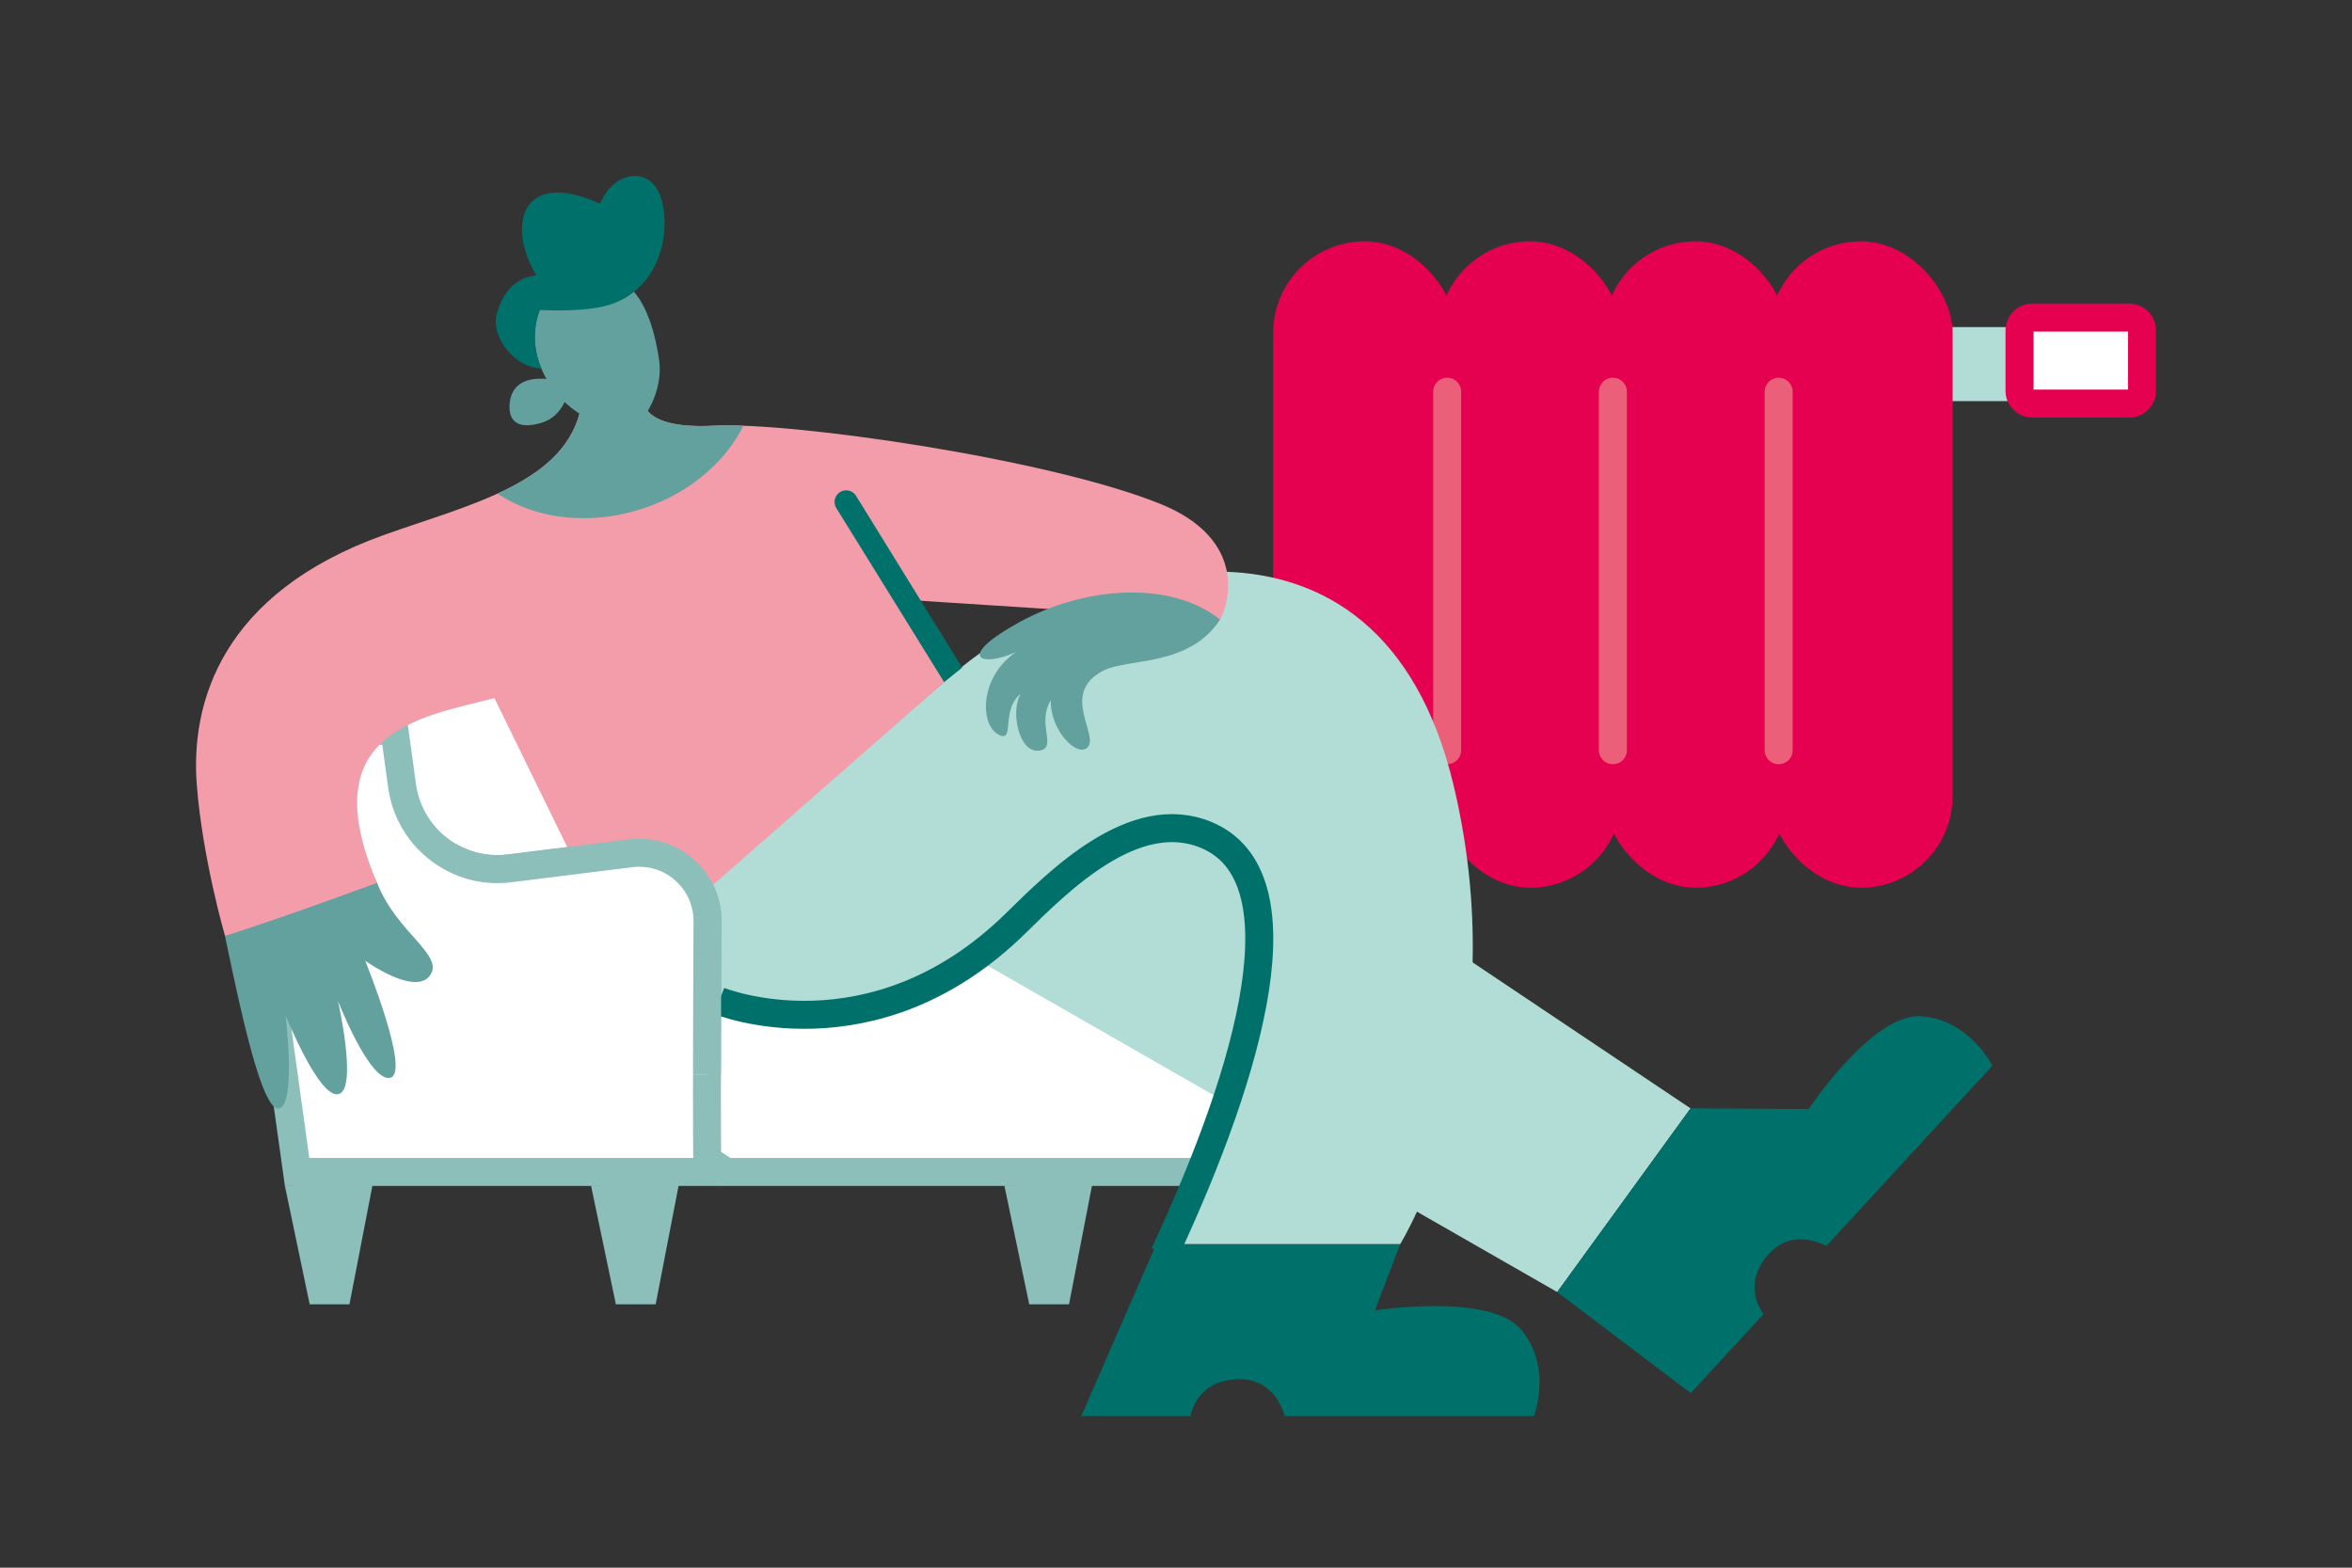
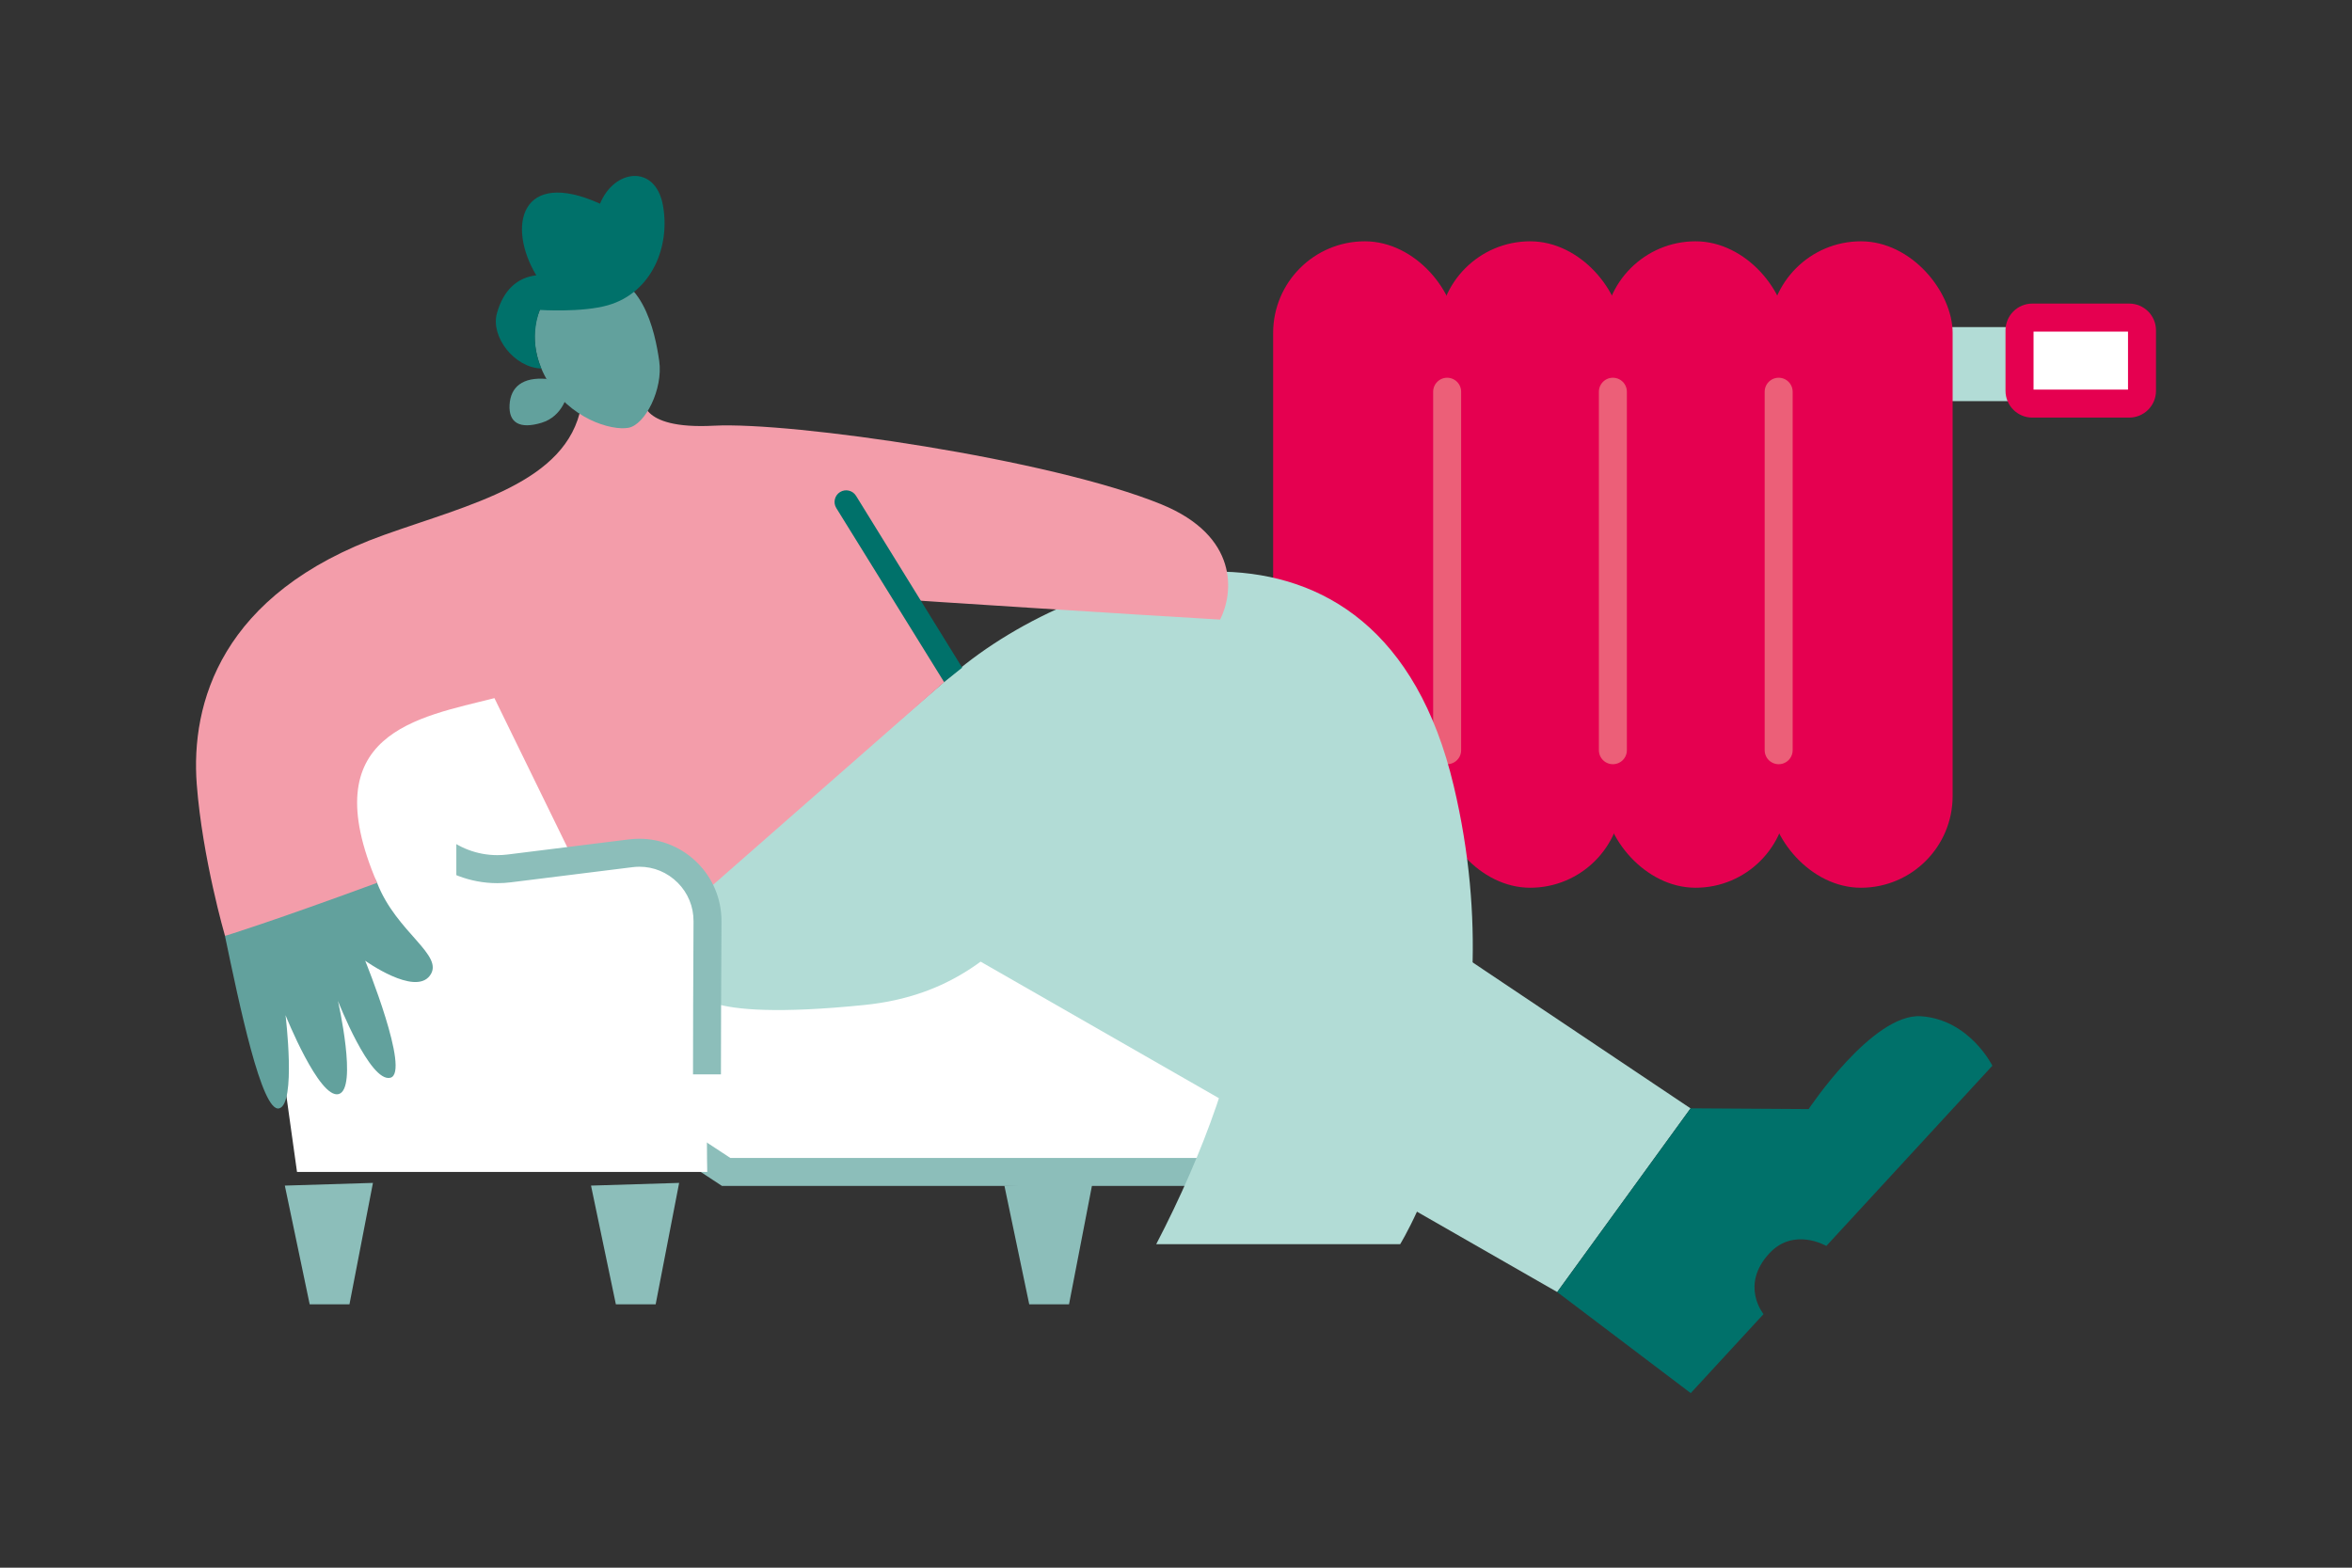
<svg xmlns="http://www.w3.org/2000/svg" id="a" viewBox="0 0 600 400">
  <rect x="0" y="0" width="600" height="400" fill="#333333" stroke="none" />
  <defs>
    <clipPath id="b">
-       <path d="M229.93,152.97l13.19,19.09-77.85,68.3-16.92-16.75-22.22-45.48c-19.53,4.95-46.34,8.85-29.94,47.13-27.6,10.15-38.79,13.54-38.79,13.54,0,0-5.77-19.82-7.21-38.71-1.55-20.47,6.03-48.68,47.82-63.61,21.87-7.81,46.61-13.28,50.25-32.81,4.95-4.95,15.88-2.34,15.88-2.34,0,0-1.82,8.33,17.97,7.29,19.79-1.04,85.76,8.46,114.13,20.05,19.96,8.16,18.4,22.74,15.01,29.42-18.49-1.04-81.32-5.12-81.32-5.12Z" style="fill:#f39daa;" />
+       <path d="M229.93,152.97l13.19,19.09-77.85,68.3-16.92-16.75-22.22-45.48Z" style="fill:#f39daa;" />
    </clipPath>
    <clipPath id="c">
      <rect x="116.41" y="192.9" width="90.26" height="81.23" style="fill:none;" />
    </clipPath>
  </defs>
  <rect x="494.52" y="83.46" width="19.49" height="18.89" style="fill:#b2dcd6;" />
  <path d="M518.44,81.03h24.73c1.8,0,3.26,1.46,3.26,3.26v15.43c0,1.8-1.46,3.26-3.26,3.26h-24.73c-1.8,0-3.26-1.46-3.26-3.26v-15.43c0-1.8,1.46-3.26,3.26-3.26Z" style="fill:#fff;" />
  <path d="M542.86,84.6v14.8h-24.1v-14.8h24.1M543.17,77.46h-24.73c-3.77,0-6.83,3.06-6.83,6.83v15.43c0,3.77,3.06,6.83,6.83,6.83h24.73c3.77,0,6.83-3.06,6.83-6.83v-15.43c0-3.77-3.06-6.83-6.83-6.83h0Z" style="fill:#e50050;" />
  <rect x="451.34" y="61.57" width="46.78" height="164.94" rx="23.39" ry="23.39" style="fill:#e50050;" />
  <rect x="366.97" y="61.57" width="46.78" height="164.94" rx="23.39" ry="23.39" style="fill:#e50050;" />
  <rect x="324.78" y="61.57" width="46.78" height="164.94" rx="23.39" ry="23.39" style="fill:#e50050;" />
  <rect x="409.15" y="61.57" width="46.78" height="164.94" rx="23.39" ry="23.39" style="fill:#e50050;" />
  <line x1="453.74" y1="99.95" x2="453.74" y2="191.42" style="fill:none; stroke:#ec5f78; stroke-linecap:round; stroke-miterlimit:10; stroke-width:7.14px;" />
  <line x1="411.45" y1="99.95" x2="411.45" y2="191.42" style="fill:none; stroke:#ec5f78; stroke-linecap:round; stroke-miterlimit:10; stroke-width:7.14px;" />
  <line x1="369.17" y1="99.95" x2="369.17" y2="191.42" style="fill:none; stroke:#ec5f78; stroke-linecap:round; stroke-miterlimit:10; stroke-width:7.14px;" />
  <polygon points="72.66 302.51 79 332.8 89.15 332.8 95.14 301.82 72.66 302.51" style="fill:#8cbeba;" />
  <polygon points="150.77 302.51 157.11 332.8 167.26 332.8 173.25 301.82 150.77 302.51" style="fill:#8cbeba;" />
  <polygon points="256.22 302.51 262.56 332.8 272.71 332.8 278.7 301.82 256.22 302.51" style="fill:#8cbeba;" />
  <polygon points="185.26 299.03 97.03 241.05 81.44 168.49 139.01 157.94 330.88 269.78 331.31 299.03 185.26 299.03" style="fill:#fff;" />
  <path d="M138.35,161.69l188.98,110.16.35,23.61h-141.36l-86.11-56.58-14.5-67.53,52.65-9.65M139.67,154.19l-62.49,11.46,16.66,77.59,90.35,59.36h150.75l-.52-34.89-194.75-113.52h0Z" style="fill:#8cbeba;" />
  <polygon points="247.04 243.58 397.25 329.67 431.27 282.81 291.37 189.08 247.04 243.58" style="fill:#b2dcd6;" />
  <path d="M294.95,317.47c24.54-47.16,35.3-98.53,3.01-102.01-32.29-3.47-32.98,36.45-77.42,40.96-44.44,4.51-43.05-4.17-43.05-4.17l1.56-25.08s32.13-27.67,64.05-55.11c32.71-28.12,108.84-51.22,127.75,28.47,16.32,68.74-13.67,116.93-13.67,116.93h-62.25Z" style="fill:#b2dcd6;" />
  <path d="M75.77,299.03c-5.42-38.41-13-94.96-14.79-114.97,5.48,3.46,11.05,4.02,15.65,4.02,3.61,0,7.2-.39,11-.81,3.81-.42,7.74-.85,11.68-.85.45,0,.88,0,1.31.02l1.95,14.14c1.67,12.08,12.11,21.19,24.29,21.19,1.02,0,2.04-.06,3.06-.19l31-3.86c.73-.09,1.46-.14,2.19-.14,4.64,0,9.01,1.83,12.31,5.14,3.28,3.3,5.08,7.69,5.05,12.35-.07,12.26-.14,29.8-.14,43.72,0,10.53,0,16.62.09,20.24h-104.65Z" style="fill:#fff;" />
-   <path d="M65.14,189.94c4.23,1.43,8.24,1.7,11.49,1.7,3.8,0,7.66-.42,11.4-.83,3.12-.34,6.33-.69,9.49-.8l1.52,11.04c1.91,13.84,13.87,24.28,27.83,24.28,1.16,0,2.34-.07,3.5-.22l31-3.86c.58-.07,1.17-.11,1.75-.11,3.68,0,7.15,1.45,9.78,4.09,2.61,2.62,4.04,6.11,4.02,9.82-.07,12.26-.14,29.8-.14,43.74,0,7.11.02,12.72.06,16.67h-97.94c-4.86-34.6-11.31-82.64-13.73-105.51M57.28,176.16c-2.51,0,15.39,126.43,15.39,126.43h111.51c-.42-.43-.27-40.58-.13-67.51.06-11.76-9.5-21.08-20.93-21.08-.87,0-1.75.05-2.63.16l-31,3.86c-.88.11-1.75.16-2.62.16-10.33,0-19.3-7.62-20.75-18.11l-2.35-17.05c-1.5-.13-2.98-.19-4.45-.19-8.02,0-15.64,1.66-22.69,1.66s-13.51-1.65-19.23-8.27c-.04-.05-.08-.07-.11-.07h0ZM184.19,302.6h-.01s0,0,0,0c0,0,0,0,0,0h0Z" style="fill:#8cbeba;" />
  <path d="M57.39,238.81c3.65,17.44,9.37,45.04,13.8,44,4.43-1.04,1.65-23.78,1.65-23.78,0,0,8.59,21.44,13.54,20.13,4.95-1.3-.17-23.78-.17-23.78,0,0,8.16,20.92,13.37,19.61,5.21-1.3-6.42-29.86-6.42-29.86,0,0,12.58,9.03,16.49,3.82s-8.51-10.94-13.45-23.69c-4.95-12.76-38.79,13.54-38.79,13.54Z" style="fill:#62a19d;" />
  <path d="M229.93,152.97l13.19,19.09-77.85,68.3-16.92-16.75-22.22-45.48c-19.53,4.95-46.34,8.85-29.94,47.13-27.6,10.15-38.79,13.54-38.79,13.54,0,0-5.77-19.82-7.21-38.71-1.55-20.47,6.03-48.68,47.82-63.61,21.87-7.81,46.61-13.28,50.25-32.81,4.95-4.95,15.88-2.34,15.88-2.34,0,0-1.82,8.33,17.97,7.29,19.79-1.04,85.76,8.46,114.13,20.05,19.96,8.16,18.4,22.74,15.01,29.42-18.49-1.04-81.32-5.12-81.32-5.12Z" style="fill:#f39daa;" />
  <g style="clip-path:url(#b);">
    <path d="M191.66,87.65c5.26,16.84-7.46,35.79-28.41,42.34-20.95,6.55-42.2-1.79-47.47-18.63-5.26-16.84,13.43-17.11,34.38-23.66,20.95-6.55,36.24-16.89,41.5-.05Z" style="fill:#62a19d;" />
  </g>
  <path d="M397.25,329.67l34.06,25.79,18.57-20.16s-6.05-7.33,1.46-15.48c6.26-6.79,14.56-1.91,14.56-1.91l42.36-45.99s-5.82-11.77-18.19-12.62c-12.37-.85-28.68,23.68-28.68,23.68l-30.12-.19-34.02,46.87Z" style="fill:#00716a;" />
-   <path d="M294.95,317.47l-19.12,43.86h27.87s1.31-9.42,12.58-9.42c9.39,0,11.45,9.42,11.45,9.42h63.56s4.79-12.26-3.1-21.93c-7.89-9.67-37.46-5.05-37.46-5.05l6.46-16.88h-62.25Z" style="fill:#00716a;" />
  <path d="M150.1,70.22c-14.38,2.4-16.54,16.29-10.69,26.47s16.54,13.23,20.87,12.47c4.33-.76,8.91-9.92,7.89-17.05-1.02-7.13-4.33-24.17-18.07-21.88Z" style="fill:#62a19d;" />
  <path d="M139.41,96.68c-6.11-.51-9.16,2.04-9.42,6.62-.25,4.58,2.59,6.25,8.14,4.58,5.56-1.67,6.62-7.41,6.62-7.41l-5.34-3.79Z" style="fill:#62a19d;" />
  <path d="M138.11,94.03c-6.98-.22-12.99-8.18-11.35-14.07,1.64-5.89,5.15-9.16,10.05-9.71-7.54-12.54-4.02-27.44,16.26-18.28,3.6-8.83,14.07-10.14,16.03.33,1.96,10.47-2.75,22.33-13.97,25.57-6.66,1.92-17.4,1.21-17.4,1.21,0,0-3.09,6.89.38,14.95Z" style="fill:#00716a;" />
  <path d="M240.84,174.03l-27.5-44.4c-.86-1.39-.43-3.22.96-4.08h0c1.39-.86,3.22-.43,4.08.96l27.07,43.84-4.61,3.68Z" style="fill:#00716a;" />
-   <path d="M297.01,319.97c22.62-48.44,35.62-96.58,10.68-106.94-18.4-7.64-37.67,11.84-48.6,22.56-36.45,35.76-75.68,19.79-75.68,19.79" style="fill:none; stroke:#00716a; stroke-miterlimit:10; stroke-width:7.14px;" />
  <g style="clip-path:url(#c);">
    <path d="M75.72,299.03l-21.43-136.5c11.74,13.31,27.7,21.49,46.32,23.76l1.97,14.28c1.67,12.08,12.11,21.19,24.29,21.19,1.02,0,2.04-.06,3.06-.19l31-3.86c.73-.09,1.46-.14,2.19-.14,4.64,0,9.01,1.83,12.31,5.14,3.28,3.3,5.08,7.69,5.05,12.35-.07,12.26-.14,29.8-.14,43.72,0,10.53,0,16.62.09,20.24h-104.7Z" style="fill:#fff;" />
    <path d="M59.48,172.59c10.58,8.9,23.46,14.64,37.96,16.87l1.6,11.6c1.91,13.84,13.87,24.28,27.83,24.28,1.16,0,2.34-.07,3.5-.22l31-3.86c.58-.07,1.17-.11,1.75-.11,3.68,0,7.15,1.45,9.78,4.09,2.61,2.62,4.04,6.11,4.02,9.82-.07,12.26-.14,29.8-.14,43.74,0,7.11.02,12.72.06,16.67h-98.04l-19.29-122.87M48.42,148.16l24.25,154.44h111.51c-.42-.43-.27-40.58-.13-67.51.06-11.76-9.5-21.08-20.93-21.08-.87,0-1.75.05-2.63.16l-31,3.86c-.88.11-1.75.16-2.62.16-10.33,0-19.3-7.62-20.75-18.11l-2.35-17.05c-17.79-1.57-34.7-8.89-47.22-23.34-3.12-3.55-5.83-7.42-8.13-11.52h0ZM184.19,302.6h-.01s0,0,0,0c0,0,0,0,0,0h0Z" style="fill:#8cbeba;" />
  </g>
-   <path d="M311.25,158.09c-12.76-10.15-34.63-8.42-51.12.61-16.49,9.03-10.07,11.8-.87,7.64-9.66,6.42-9.43,19.38-3.99,21.35,3.5,1.27.07-6.7,5.19-10.72-2.77,4.02-.72,15.34,4.7,14.54,4.69-.69-.82-6.78,2.92-12.87-.28,7.48,6.45,14.54,9.23,12.18,3.47-2.95-7.29-14.06,4.34-19.79,6.35-3.13,21.7-.87,29.59-12.93Z" style="fill:#62a19d;" />
</svg>